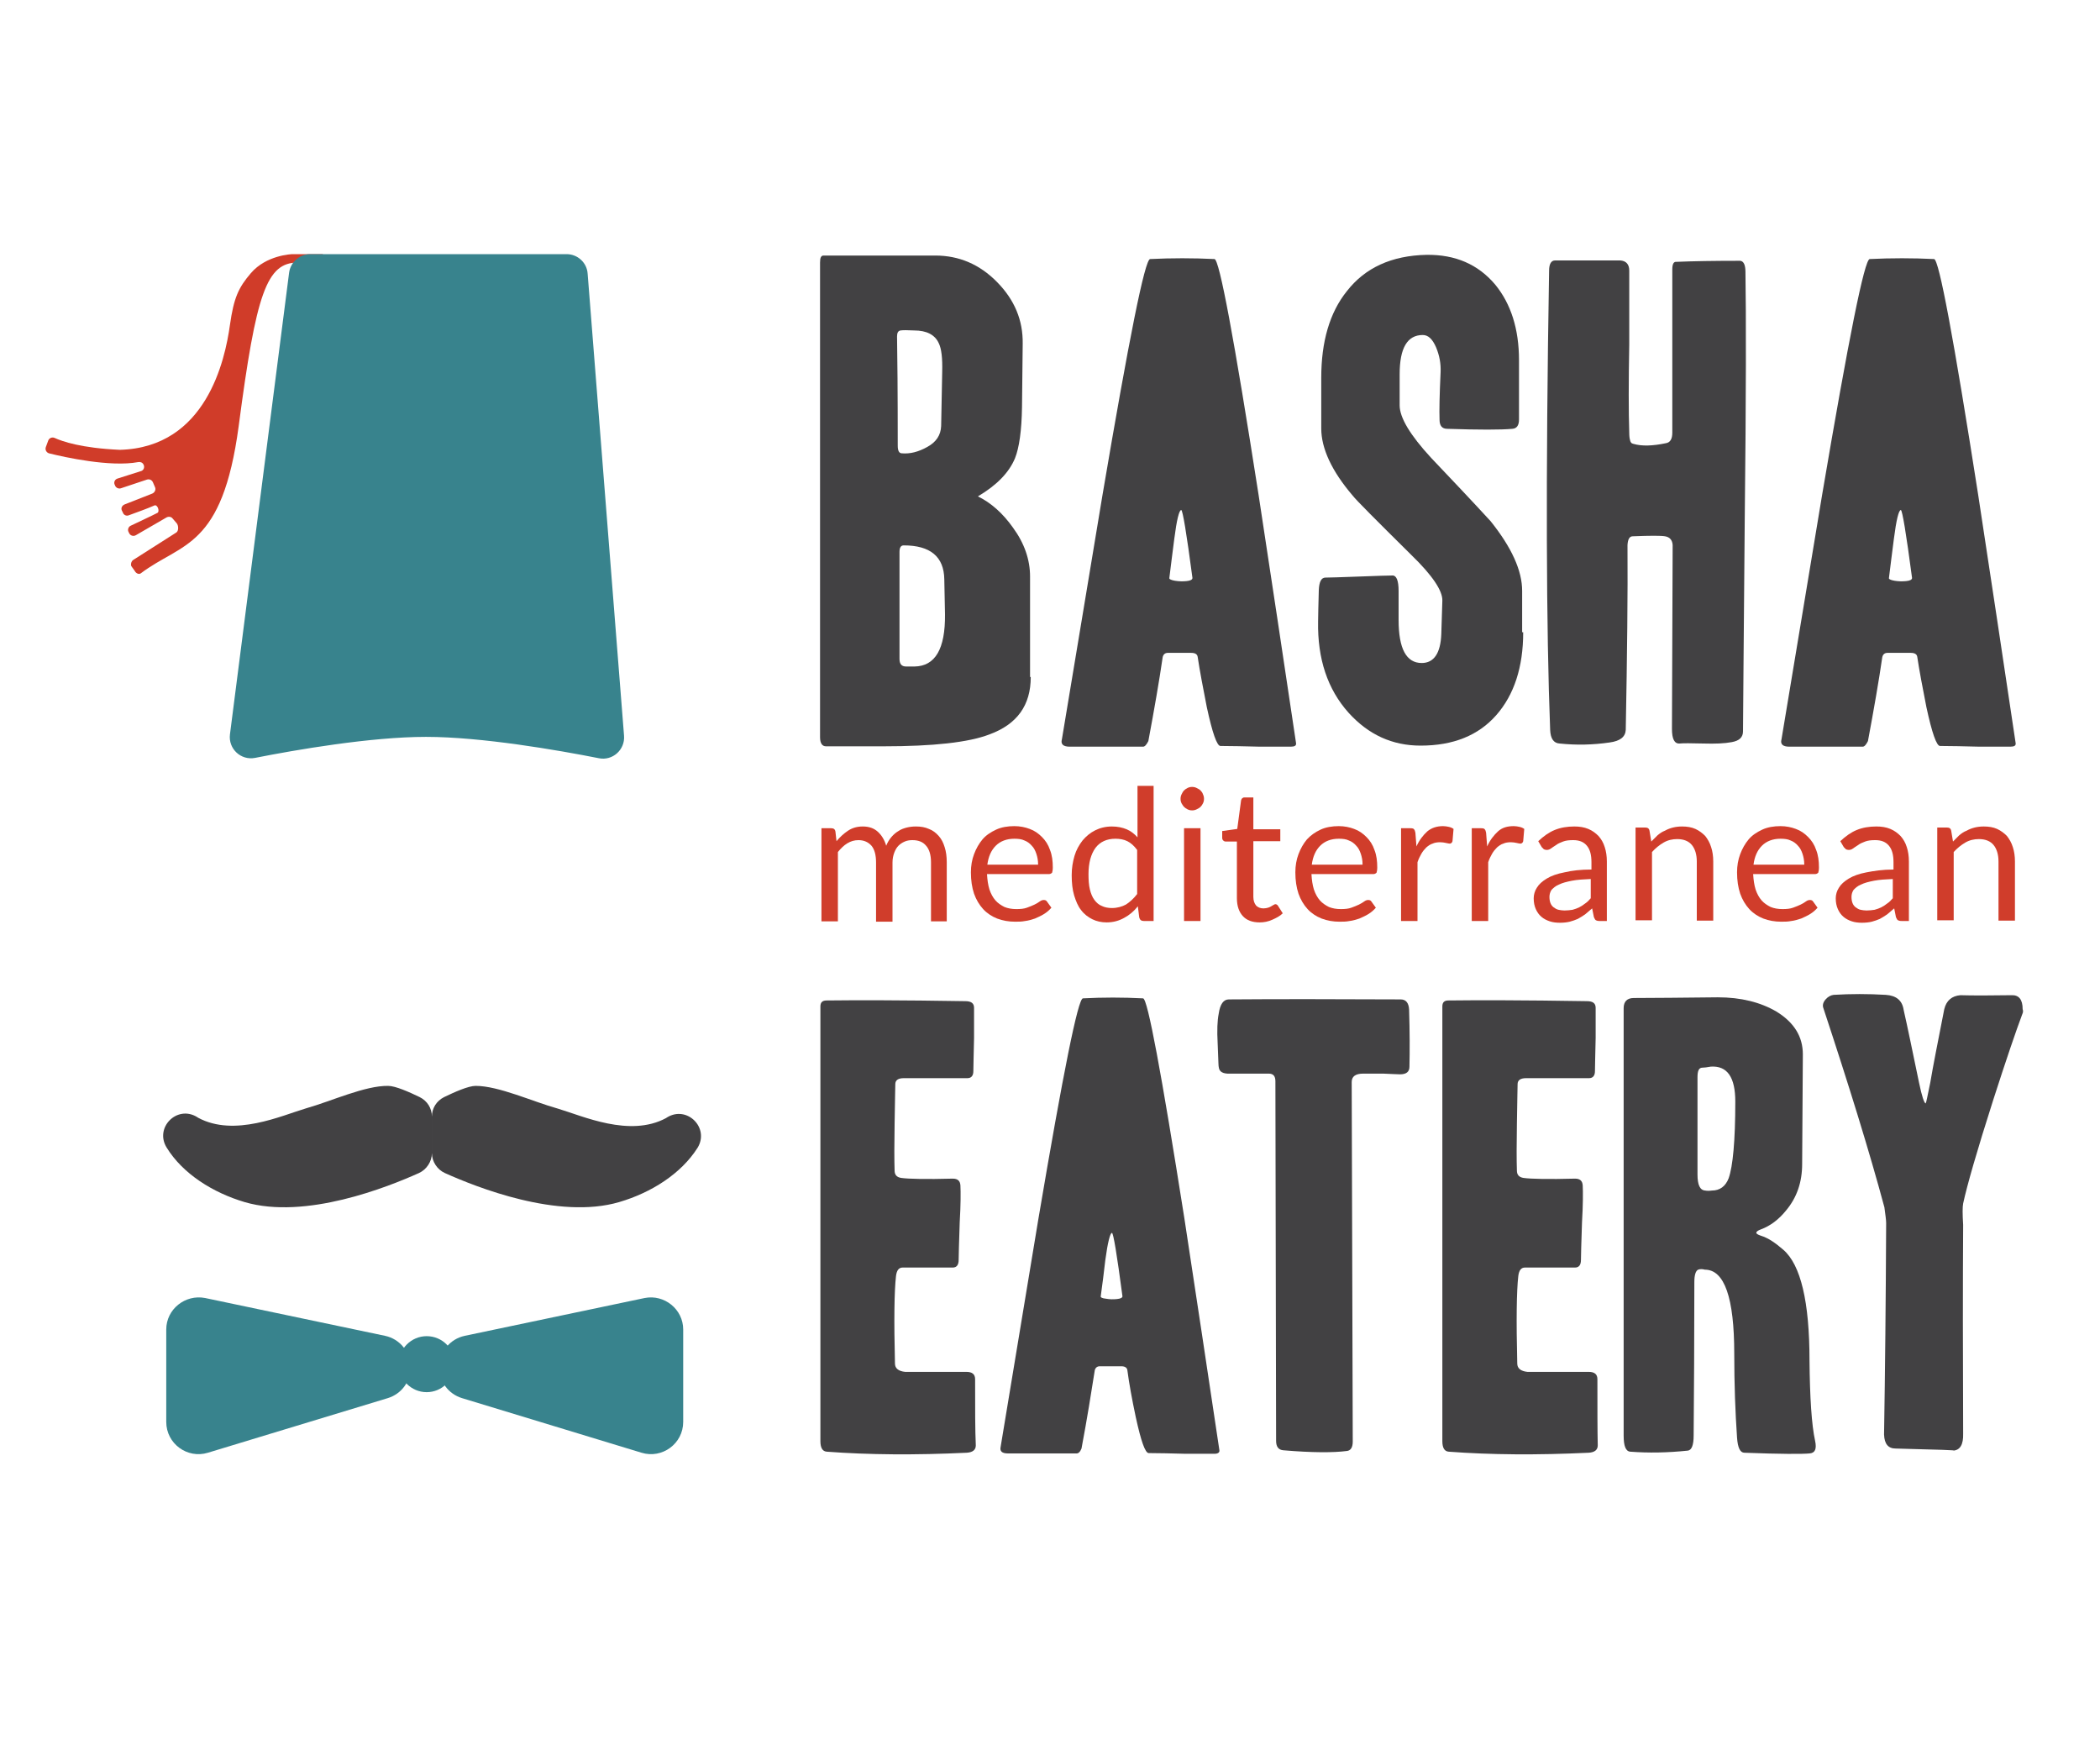
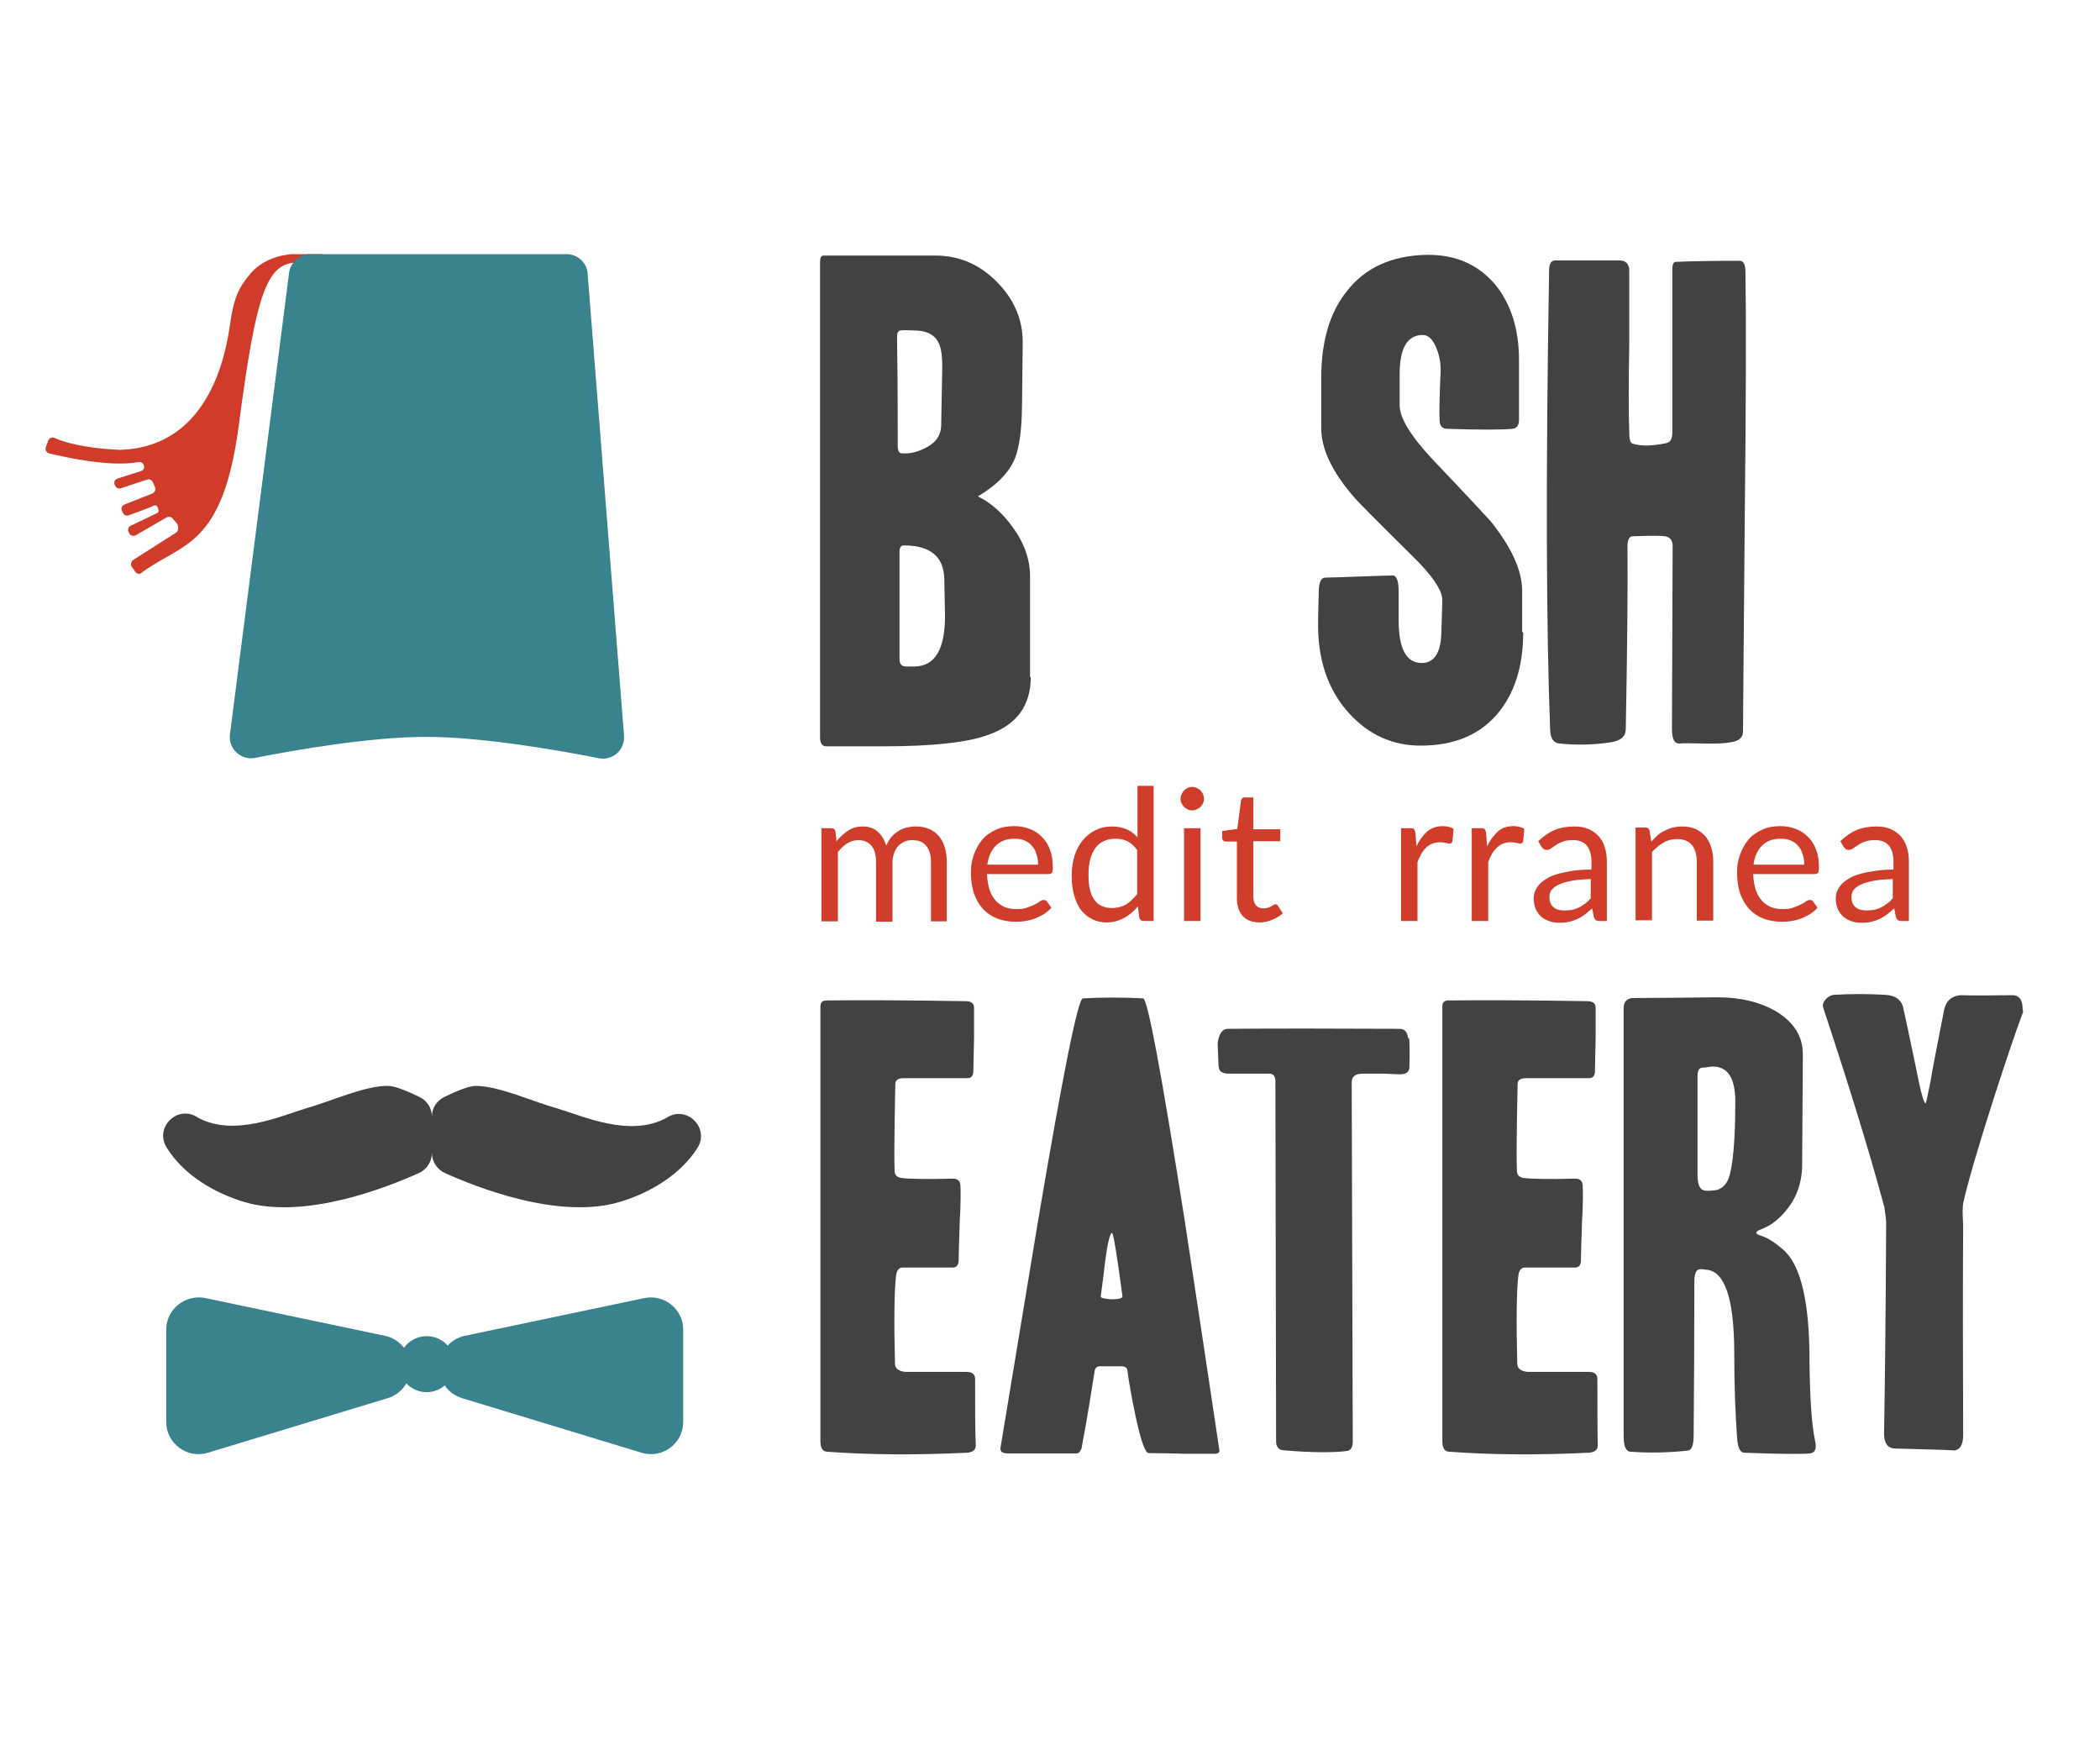
<svg xmlns="http://www.w3.org/2000/svg" id="el_qON3E2_UK" x="0px" y="0px" viewBox="0 0 600 500" style="enable-background:new 0 0 600 500;" xml:space="preserve">
  <style>@-webkit-keyframes el_katd41Fia__aUp5E-I_3_Animation{3.33%{-webkit-transform: translate(123.45px, 327.539px) rotate(5deg) translate(-123.45px, -327.539px);transform: translate(123.45px, 327.539px) rotate(5deg) translate(-123.45px, -327.539px);}6.67%{-webkit-transform: translate(123.45px, 327.539px) rotate(0deg) translate(-123.45px, -327.539px);transform: translate(123.45px, 327.539px) rotate(0deg) translate(-123.45px, -327.539px);}10%{-webkit-transform: translate(123.45px, 327.539px) rotate(-5deg) translate(-123.45px, -327.539px);transform: translate(123.45px, 327.539px) rotate(-5deg) translate(-123.45px, -327.539px);}13.33%{-webkit-transform: translate(123.45px, 327.539px) rotate(0deg) translate(-123.45px, -327.539px);transform: translate(123.45px, 327.539px) rotate(0deg) translate(-123.45px, -327.539px);}16.67%{-webkit-transform: translate(123.45px, 327.539px) rotate(5deg) translate(-123.45px, -327.539px);transform: translate(123.45px, 327.539px) rotate(5deg) translate(-123.45px, -327.539px);}20%{-webkit-transform: translate(123.45px, 327.539px) rotate(0deg) translate(-123.45px, -327.539px);transform: translate(123.45px, 327.539px) rotate(0deg) translate(-123.45px, -327.539px);}0%{-webkit-transform: translate(123.45px, 327.539px) rotate(5deg) translate(-123.45px, -327.539px);transform: translate(123.45px, 327.539px) rotate(5deg) translate(-123.45px, -327.539px);}100%{-webkit-transform: translate(123.45px, 327.539px) rotate(0deg) translate(-123.45px, -327.539px);transform: translate(123.45px, 327.539px) rotate(0deg) translate(-123.45px, -327.539px);}}@keyframes el_katd41Fia__aUp5E-I_3_Animation{3.33%{-webkit-transform: translate(123.45px, 327.539px) rotate(5deg) translate(-123.45px, -327.539px);transform: translate(123.45px, 327.539px) rotate(5deg) translate(-123.45px, -327.539px);}6.67%{-webkit-transform: translate(123.45px, 327.539px) rotate(0deg) translate(-123.45px, -327.539px);transform: translate(123.45px, 327.539px) rotate(0deg) translate(-123.45px, -327.539px);}10%{-webkit-transform: translate(123.45px, 327.539px) rotate(-5deg) translate(-123.45px, -327.539px);transform: translate(123.45px, 327.539px) rotate(-5deg) translate(-123.45px, -327.539px);}13.33%{-webkit-transform: translate(123.45px, 327.539px) rotate(0deg) translate(-123.45px, -327.539px);transform: translate(123.45px, 327.539px) rotate(0deg) translate(-123.45px, -327.539px);}16.67%{-webkit-transform: translate(123.45px, 327.539px) rotate(5deg) translate(-123.45px, -327.539px);transform: translate(123.45px, 327.539px) rotate(5deg) translate(-123.45px, -327.539px);}20%{-webkit-transform: translate(123.45px, 327.539px) rotate(0deg) translate(-123.45px, -327.539px);transform: translate(123.45px, 327.539px) rotate(0deg) translate(-123.45px, -327.539px);}0%{-webkit-transform: translate(123.45px, 327.539px) rotate(5deg) translate(-123.45px, -327.539px);transform: translate(123.45px, 327.539px) rotate(5deg) translate(-123.45px, -327.539px);}100%{-webkit-transform: translate(123.45px, 327.539px) rotate(0deg) translate(-123.45px, -327.539px);transform: translate(123.45px, 327.539px) rotate(0deg) translate(-123.45px, -327.539px);}}#el_qON3E2_UK *{-webkit-animation-duration: 3s;animation-duration: 3s;-webkit-animation-iteration-count: infinite;animation-iteration-count: infinite;-webkit-animation-timing-function: cubic-bezier(0, 0, 1, 1);animation-timing-function: cubic-bezier(0, 0, 1, 1);}#el_abaMnuBHZn{fill: #D03C29;}#el_F6uBCHrdR1{fill: #38838D;}#el_katd41Fia_{fill: #424143;}#el_iKgq1STwVL{fill: #38838D;}#el_twyvNOZ159{fill: #38838D;}#el_HTFQKx1Mcy{fill: #38838D;}#el_VdhRFipPD7{fill: #424143;}#el_IVqSPSI3uW{fill: #424143;}#el_ZDI_oPHeYt{fill: #424143;}#el_JJ5hKUfGAO{fill: #424143;}#el_sMdAAh9vW9{fill: #424143;}#el_11MrDLzVwh{fill: #424143;}#el_lLTg8lHZMd{fill: #424143;}#el_Cp6EO3EVnd{fill: #424143;}#el_UZSYFsIJfT{fill: #424143;}#el_jgMsmwDorWg{fill: #424143;}#el_QgGDQVIAquo{fill: #424143;}#el_XuZtsOGCdqd{fill: #D03D2B;}#el_j41ppYLBlYQ{fill: #D03D2B;}#el_3wml4k1Ttls{fill: #D03D2B;}#el_91WI8zq8kXs{fill: #D03D2B;}#el_95HmV1VGIaV{fill: #D03D2B;}#el_ckUteRDUmp7{fill: #D03D2B;}#el_fqpRtDOLQwX{fill: #D03D2B;}#el_HsG9bmZZi6K{fill: #D03D2B;}#el_0sn32euNYBP{fill: #D03D2B;}#el_5kbGevAw5xd{fill: #D03D2B;}#el_ZughdqixdgG{fill: #D03D2B;}#el_oRVctCCYrg4{fill: #D03D2B;}#el_n9PvFFB6gf1{fill: #D03D2B;}#el_katd41Fia__aUp5E-I_3{-webkit-animation-name: el_katd41Fia__aUp5E-I_3_Animation;animation-name: el_katd41Fia__aUp5E-I_3_Animation;}</style>
  <path d="M38.5,163.1c0.3,0.6,1.1,1.1,1.7,0.7c11.8-8.9,23.3-7,28-42.1c5-38.1,8-46.7,16.9-46.7c8.9,0,7.1-2.4,7.1-2.4&#10;&#09;l-8.6,0c-0.4,0-7.5,0.3-11.9,5.4c-3.6,4.2-4.9,7.1-6,14.8c-1.4,10.1-6.8,35-31.4,35.7c0,0-0.1,0-0.1,0c-11-0.5-16.4-2.4-18.6-3.4&#10;&#09;c-0.7-0.3-1.5,0-1.8,0.7l-0.7,1.9c-0.3,0.8,0.2,1.6,0.9,1.8c4.4,1.1,17.5,4,25.5,2.5c0.6-0.1,1.2,0.1,1.5,0.7c0,0,0,0,0,0&#10;&#09;c0.4,0.7,0.1,1.7-0.8,1.9l-6.6,2.1c-0.7,0.2-1.1,0.9-0.9,1.6l0.1,0.2c0.2,0.8,1,1.2,1.7,1l7.5-2.5c0.7-0.2,1.4,0.1,1.7,0.8l0.6,1.4&#10;&#09;c0.3,0.7-0.1,1.5-0.8,1.8l-7.9,3.1c-0.7,0.3-1.1,1-0.8,1.7l0.3,0.6c0.2,0.7,1,1.1,1.7,0.8c6.6-2.4,5.8-2.2,7.3-2.8&#10;&#09;c0.9-0.4,1.6,1.7,0.9,2.1c-0.7,0.4-7.7,3.7-7.7,3.7c-0.6,0.3-0.9,1.1-0.6,1.7l0.2,0.4c0.3,0.7,1.2,1,1.9,0.6l8.8-5.1&#10;&#09;c0.6-0.3,1.3-0.2,1.7,0.3l1.2,1.4c0.5,0.6,0.6,2.1-0.1,2.6L38,160c-0.5,0.4-0.7,1.1-0.5,1.7L38.5,163.1z" id="el_abaMnuBHZn" />
  <path d="M65.7,209.8c-0.5,4.1,3.1,7.5,7.2,6.7c11.6-2.3,33.1-6,48.8-6c15.9,0,37.8,3.8,49.4,6.1&#10;&#09;c3.9,0.8,7.5-2.4,7.2-6.4l-10.4-132c-0.2-3.2-2.9-5.6-6-5.6H88.6c-3,0-5.6,2.3-6,5.3L65.7,209.8z" id="el_F6uBCHrdR1" />
  <g id="el_katd41Fia__aUp5E-I_3" data-animator-group="true" data-animator-type="1">
    <path d="M176.9,343.4c-17.4,5.1-40.9-4.3-49.8-8.3c-2.2-1-3.7-3.3-3.7-5.7v-10.4c0-2.4,1.3-4.5,3.5-5.6&#10;&#09;c2.9-1.4,6.9-3.2,9-3.2c6.6,0,16.3,4.5,23.5,6.5c7.1,2.1,20.5,8.3,30.9,2.7c0.1-0.1,0.2-0.1,0.3-0.2c5.7-3.5,12.2,3,8.7,8.7&#10;&#09;C194.6,335.3,186.1,340.7,176.9,343.4 M87.5,316.6c-7.1,2.1-20.5,8.3-30.9,2.7c-0.1-0.1-0.2-0.1-0.3-0.2c-5.7-3.5-12.2,3-8.7,8.7&#10;&#09;c4.6,7.5,13.2,12.9,22.3,15.6c17.4,5.1,40.9-4.3,49.8-8.3c2.2-1,3.7-3.3,3.7-5.7v-10.4c0-2.4-1.3-4.5-3.5-5.6&#10;&#09;c-2.9-1.4-6.9-3.2-9-3.2C104.3,310.1,94.6,314.6,87.5,316.6" id="el_katd41Fia_" />
  </g>
  <path d="M47.5,379.8v26.4c0,6.2,6,10.6,11.9,8.8l51.4-15.6c3.9-1.2,6.5-4.7,6.5-8.8c0-4.3-3-8.1-7.3-9l-51.4-10.8&#10;&#09;C52.9,369.7,47.5,374,47.5,379.8" id="el_iKgq1STwVL" />
  <path d="M195.2,379.8v26.4c0,6.2-6,10.6-11.9,8.8L132,399.4c-3.9-1.2-6.5-4.7-6.5-8.8c0-4.3,3-8.1,7.3-9l51.4-10.8&#10;&#09;C189.8,369.7,195.2,374,195.2,379.8" id="el_twyvNOZ159" />
  <path d="M129.9,389.7c0,4.4-3.6,8-8,8c-4.4,0-8-3.6-8-8c0-4.4,3.6-8,8-8C126.4,381.7,129.9,385.3,129.9,389.7" id="el_HTFQKx1Mcy" />
  <path d="M294.5,193.4c0,8.1-3.9,13.5-11.8,16.4c-6,2.3-16.1,3.4-30.3,3.4h-16.4c-1.1,0-1.7-0.9-1.7-2.6V75&#10;&#09;c0-1.4,0.3-2,1-2h31.9c6.8,0,12.7,2.5,17.7,7.6c5,5.1,7.4,10.9,7.3,17.6l-0.2,18.1c-0.1,6.7-0.8,11.6-2,14.6&#10;&#09;c-1.7,4.1-5.2,7.7-10.6,10.9c3.7,1.8,7.1,4.8,10,8.9c3.3,4.5,4.9,9.2,4.9,14V193.4z M269.2,106.2c0.1-3.9-0.2-6.6-1-8.2&#10;&#09;c-1.1-2.4-3.5-3.6-7-3.6c-1.9-0.1-3.2-0.1-3.9,0c-0.7,0.1-1,0.7-1,1.7c0.1,5.7,0.2,16.1,0.2,31.2c0,1.5,0.4,2.2,1.2,2.2&#10;&#09;c2.3,0.2,4.7-0.4,7.2-1.8c2.6-1.4,3.9-3.4,4-6L269.2,106.2z M270,175.5l-0.2-10c-0.1-6.5-4-9.7-11.6-9.7c-0.8,0-1.2,0.6-1.2,1.9&#10;&#09;v30.5c0,1.5,0.6,2.2,1.9,2.2h2.4C267.2,190.3,270.1,185.4,270,175.5" id="el_VdhRFipPD7" />
-   <path d="M370.3,212.3c0.1,0.7-0.4,1-1.5,1h-8.9c-4.3-0.1-8.1-0.2-11.2-0.2c-1,0-2.3-3.7-3.9-11.1&#10;&#09;c-1.1-5.6-2-10.3-2.6-14.3c-0.1-0.8-0.7-1.2-1.9-1.2h-6.6c-0.8,0-1.3,0.4-1.5,1.2c-1,6.9-2.4,14.9-4.1,24c-0.5,1-1,1.6-1.5,1.6h-21&#10;&#09;c-1.8,0-2.6-0.7-2.2-2.1c3.9-23.2,7.7-46.5,11.6-69.8c7.6-44.8,12.1-67.3,13.6-67.4c6.1-0.3,12.3-0.3,18.4,0&#10;&#09;c1.4,0.1,5.6,22.6,12.6,67.4C363.2,165.1,366.8,188.7,370.3,212.3 M340.7,165.1c-1.7-12.9-2.8-19.4-3.2-19.4c-0.6,0-1.3,2.8-2,8.3&#10;&#09;c-0.5,3.6-0.9,7.3-1.4,11.1c-0.1,0.3,0.4,0.6,1.6,0.8c1.2,0.2,2.3,0.2,3.3,0.1C340.1,165.9,340.7,165.6,340.7,165.1" id="el_IVqSPSI3uW" />
  <path d="M435.2,180.6c0,10-2.6,17.9-7.7,23.7c-5.1,5.8-12.3,8.7-21.6,8.7c-8.1,0-14.9-3.1-20.6-9.4&#10;&#09;c-6-6.7-8.9-15.4-8.7-26.1c0-1.8,0.1-4.8,0.2-8.9c0.1-2.4,0.7-3.6,1.9-3.6c1.1,0,4.3-0.1,9.6-0.3c5.3-0.2,8.5-0.3,9.6-0.3&#10;&#09;c1.1,0,1.7,1.5,1.7,4.4v8.3c0,8.2,2.2,12.3,6.6,12.3c3.5,0,5.4-2.8,5.6-8.3l0.3-9.5c0.1-2.8-2.8-7.2-8.9-13.1&#10;&#09;c-10.1-10-15.7-15.6-16.7-16.9c-6-7-9-13.5-9-19.2v-14.5c0-10.3,2.4-18.6,7.3-24.7c5.2-6.7,12.8-10.2,22.8-10.4&#10;&#09;c8.2-0.1,14.7,2.7,19.6,8.5c4.5,5.5,6.8,12.7,6.8,21.6v16.9c0,1.7-0.6,2.6-1.9,2.7c-3.3,0.3-9.5,0.3-18.6,0c-1.5,0-2.2-0.9-2.2-2.6&#10;&#09;c-0.1-2.6,0-7.2,0.3-13.6c0.1-2.4-0.3-4.7-1.3-7.1c-1-2.3-2.2-3.5-3.8-3.5c-4.4,0-6.6,3.7-6.6,11.2v8.9c0,3.5,3,8.5,9,15&#10;&#09;c5.7,6,11.4,12,17,18.1c6,7.5,9,14.1,9,19.9V180.6z" id="el_ZDI_oPHeYt" />
  <path d="M498.7,77.7c0.2,11.9,0.2,35.4-0.2,70.4c-0.3,37.3-0.5,57.6-0.5,60.8c0,1.7-1,2.7-3.2,3.1&#10;&#09;c-2.1,0.4-4.8,0.5-8.1,0.4c-3.6-0.1-5.9-0.1-6.8,0c-1.5,0.1-2.2-1.3-2.2-4.2l0.2-52.5c-0.1-1.5-0.9-2.3-2.2-2.5&#10;&#09;c-1.1-0.2-4.2-0.2-9.2,0c-0.9,0-1.4,0.8-1.5,2.5c0.1,13.9-0.1,31.5-0.5,52.8c-0.1,2-1.6,3.2-4.6,3.6c-4.8,0.7-9.5,0.8-14.3,0.3&#10;&#09;c-1.7-0.1-2.6-1.4-2.7-3.9c-1.1-28.5-1.3-72.2-0.3-131.2c0-1.9,0.6-2.9,1.7-2.9h18.6c1.7,0.1,2.6,1.1,2.6,2.9v21.1&#10;&#09;c-0.2,10.8-0.2,19.2,0,25.2c0,1,0.1,1.7,0.2,2c0.1,0.7,0.4,1.1,1,1.2c2.4,0.7,5.5,0.6,9.3-0.2c1.2-0.2,1.8-1.2,1.8-3V77&#10;&#09;c0-1.6,0.4-2.3,1.2-2.2c4.7-0.2,10.7-0.3,18.2-0.3C498.2,74.6,498.7,75.7,498.7,77.7" id="el_JJ5hKUfGAO" />
-   <path d="M575.9,212.3c0.1,0.7-0.4,1-1.5,1h-8.9c-4.3-0.1-8.1-0.2-11.2-0.2c-1,0-2.3-3.7-3.9-11.1&#10;&#09;c-1.1-5.6-2-10.3-2.6-14.3c-0.1-0.8-0.7-1.2-1.9-1.2h-6.6c-0.8,0-1.3,0.4-1.5,1.2c-1,6.9-2.4,14.9-4.1,24c-0.5,1-1,1.6-1.5,1.6h-21&#10;&#09;c-1.8,0-2.6-0.7-2.2-2.1c3.9-23.2,7.7-46.5,11.6-69.8c7.6-44.8,12.1-67.3,13.6-67.4c6.1-0.3,12.3-0.3,18.4,0&#10;&#09;c1.4,0.1,5.6,22.6,12.6,67.4C568.8,165.1,572.4,188.7,575.9,212.3 M546.3,165.1c-1.7-12.9-2.8-19.4-3.2-19.4c-0.6,0-1.3,2.8-2,8.3&#10;&#09;c-0.5,3.6-0.9,7.3-1.4,11.1c-0.1,0.3,0.4,0.6,1.6,0.8c1.2,0.2,2.3,0.2,3.3,0.1C545.7,165.9,546.3,165.6,546.3,165.1" id="el_sMdAAh9vW9" />
  <path d="M278.8,412.9c0,1.3-0.9,2-2.6,2.1c-14.7,0.7-28,0.6-40-0.3c-1.2-0.1-1.8-1.1-1.8-3V287.5c0-1.2,0.6-1.7,1.8-1.7&#10;&#09;c8.2-0.1,21.4-0.1,39.6,0.2c1.7,0,2.5,0.6,2.5,1.9v8.6c-0.1,5-0.2,8.1-0.2,9.5c0,1.3-0.6,2-1.7,2h-18.2c-1.6,0-2.4,0.6-2.4,1.7&#10;&#09;c0,0.5-0.1,4.3-0.2,11.3c-0.1,5.9-0.1,10.4,0,13.4c0,1.2,0.6,1.9,1.9,2.1c2.2,0.3,7.1,0.4,14.7,0.2c1.4,0,2.1,0.6,2.2,1.9&#10;&#09;c0.1,1.9,0.1,5.5-0.2,10.6c-0.2,6-0.3,9.6-0.3,10.7c0,1.5-0.6,2.2-1.7,2.2h-14.3c-1.1,0-1.7,0.8-1.9,2.4c-0.5,4.4-0.6,12.7-0.3,25&#10;&#09;c0,1.4,1,2.2,2.9,2.4h17.5c1.7,0,2.5,0.7,2.5,2.1C278.6,402.3,278.6,408.7,278.8,412.9" id="el_11MrDLzVwh" />
  <path d="M348.4,414.3c0.1,0.6-0.4,1-1.4,1h-8.3c-4-0.1-7.5-0.2-10.5-0.2c-1,0-2.2-3.4-3.7-10.3&#10;&#09;c-1.1-5.2-1.9-9.6-2.4-13.4c-0.1-0.7-0.7-1.1-1.7-1.1h-6.2c-0.7,0-1.2,0.4-1.4,1.1c-1,6.4-2.2,13.9-3.8,22.4c-0.4,1-0.9,1.4-1.4,1.4&#10;&#09;H288c-1.7,0-2.4-0.6-2.1-1.9c3.6-21.7,7.2-43.4,10.8-65.2c7.1-41.9,11.3-62.8,12.7-62.9c5.7-0.3,11.4-0.3,17.2,0&#10;&#09;c1.3,0.1,5.2,21.1,11.8,62.9C341.8,370.3,345.1,392.3,348.4,414.3 M320.7,370.3c-1.6-12.1-2.6-18.1-3-18.1c-0.5,0-1.2,2.6-1.9,7.8&#10;&#09;c-0.4,3.4-0.8,6.8-1.3,10.3c-0.1,0.3,0.4,0.6,1.5,0.7c1.1,0.2,2.1,0.2,3.1,0.1C320.2,371,320.7,370.7,320.7,370.3" id="el_lLTg8lHZMd" />
-   <path d="M402.7,304.7c0,1.5-0.9,2.2-2.7,2.2c-0.7,0-2.3-0.1-4.8-0.2h-5.7c-2.2,0-3.3,0.8-3.3,2.4l0.3,102.7&#10;&#09;c0,1.7-0.6,2.6-1.7,2.7c-3.8,0.5-9.9,0.5-18.1-0.2c-1.4-0.1-2.1-1-2.1-2.7l-0.2-102.7c0-1.5-0.6-2.2-1.9-2.2h-11.8&#10;&#09;c-1.7-0.1-2.5-0.8-2.5-2.2c0,1.2-0.1-1-0.3-6.5c-0.2-3.6-0.1-6.4,0.3-8.4c0.4-2.8,1.4-4.1,2.9-4.1c13.1-0.1,29.5-0.1,49.1,0&#10;&#09;c1.5,0,2.3,1,2.4,2.9C402.8,294.9,402.8,300.3,402.7,304.7" id="el_Cp6EO3EVnd" />
+   <path d="M402.7,304.7c0,1.5-0.9,2.2-2.7,2.2c-0.7,0-2.3-0.1-4.8-0.2h-5.7c-2.2,0-3.3,0.8-3.3,2.4l0.3,102.7&#10;&#09;c0,1.7-0.6,2.6-1.7,2.7c-3.8,0.5-9.9,0.5-18.1-0.2c-1.4-0.1-2.1-1-2.1-2.7l-0.2-102.7c0-1.5-0.6-2.2-1.9-2.2h-11.8&#10;&#09;c-1.7-0.1-2.5-0.8-2.5-2.2c0,1.2-0.1-1-0.3-6.5c0.4-2.8,1.4-4.1,2.9-4.1c13.1-0.1,29.5-0.1,49.1,0&#10;&#09;c1.5,0,2.3,1,2.4,2.9C402.8,294.9,402.8,300.3,402.7,304.7" id="el_Cp6EO3EVnd" />
  <path d="M456.5,412.9c0,1.3-0.9,2-2.6,2.1c-14.7,0.7-28,0.6-40-0.3c-1.2-0.1-1.8-1.1-1.8-3V287.5c0-1.2,0.6-1.7,1.7-1.7&#10;&#09;c8.2-0.1,21.4-0.1,39.6,0.2c1.7,0,2.5,0.6,2.5,1.9v8.6c-0.1,5-0.2,8.1-0.2,9.5c0,1.3-0.6,2-1.7,2H436c-1.6,0-2.4,0.6-2.4,1.7&#10;&#09;c0,0.5-0.1,4.3-0.2,11.3c-0.1,5.9-0.1,10.4,0,13.4c0,1.2,0.6,1.9,1.9,2.1c2.2,0.3,7.1,0.4,14.7,0.2c1.4,0,2.1,0.6,2.2,1.9&#10;&#09;c0.1,1.9,0.1,5.5-0.2,10.6c-0.2,6-0.3,9.6-0.3,10.7c0,1.5-0.6,2.2-1.7,2.2h-14.3c-1.1,0-1.7,0.8-1.9,2.4c-0.5,4.4-0.6,12.7-0.3,25&#10;&#09;c0,1.4,1,2.2,2.9,2.4h17.5c1.7,0,2.5,0.7,2.5,2.1C456.4,402.3,456.4,408.7,456.5,412.9" id="el_UZSYFsIJfT" />
  <path d="M518.6,411.6c0.5,2.3,0,3.5-1.6,3.6c-2,0.2-8.2,0.2-18.6-0.2c-1.2,0-1.9-1.4-2.1-4.3c-0.5-7.2-0.8-15.2-0.8-24&#10;&#09;c0-16-2.8-24-8.4-24c-0.7-0.2-1.4-0.2-1.9,0c-0.7,0.3-1.1,1.5-1.1,3.5c0,16.6-0.1,31.3-0.2,43.9c0,2.8-0.6,4.2-1.7,4.3&#10;&#09;c-5.7,0.6-11.2,0.7-16.4,0.3c-1.3-0.1-1.9-1.6-1.9-4.6V288c0-1.9,1-2.9,2.9-2.9c5.9,0,13.9-0.1,24-0.2c6.6,0,12.2,1.4,16.8,4.1&#10;&#09;c5,3.1,7.5,7.1,7.5,12.2l-0.2,31.3c0,5.2-1.5,9.6-4.6,13.3c-2.1,2.6-4.5,4.4-7.2,5.4c-0.8,0.3-1.3,0.6-1.3,1c0,0.2,0.4,0.5,1.3,0.8&#10;&#09;c2,0.6,4.1,2,6.4,4c5,4.3,7.5,14.9,7.5,31.6C517.1,399.3,517.6,407,518.6,411.6 M495.8,314.7c0-7-2.3-10.3-7-10&#10;&#09;c-1.1,0.2-1.9,0.3-2.4,0.3c-1,0-1.4,0.9-1.4,2.7v27.8c0,3,0.7,4.5,2.2,4.6c0.5,0.1,1.2,0.1,1.9,0c2.3,0,3.9-1.2,4.8-3.5&#10;&#09;C495.1,333.2,495.8,325.9,495.8,314.7" id="el_jgMsmwDorWg" />
  <path d="M577.8,289.7c-1.8,4.8-4.6,13-8.3,24.5c-4.7,14.7-7.5,24.5-8.6,29.6c-0.2,1-0.2,3,0,6.1&#10;&#09;c-0.1,16.6-0.1,36.4,0,59.6c0.1,3.2-0.9,4.8-2.9,4.9c1.5-0.1-4-0.3-16.4-0.6c-2.1,0-3.2-1.3-3.3-4c0.3-18,0.5-38.2,0.6-60.4&#10;&#09;c0-0.8-0.2-2.3-0.5-4.5c-4.3-16-10.2-35-17.5-57.1c-0.2-0.7,0-1.5,0.7-2.3c0.7-0.8,1.5-1.2,2.3-1.3c4.9-0.3,9.9-0.3,14.9,0&#10;&#09;c3,0.2,4.7,1.6,5.1,4.3c1.1,4.8,2.5,11.7,4.4,20.8c0.8,3.9,1.5,5.9,1.9,5.9c0.1,0,0.5-2,1.3-5.9c0.8-4.8,2.2-11.8,4-21&#10;&#09;c0.6-2.5,2.2-3.8,4.6-4c3.5,0.1,8.4,0.1,14.6,0c2.1-0.1,3.2,1.2,3.2,4C578.1,288.8,578,289.3,577.8,289.7" id="el_QgGDQVIAquo" />
  <g id="el_7SdwEd2gtcJ">
    <path d="M234.7,263.1v-26.5h2.8c0.7,0,1.1,0.3,1.2,1l0.3,2.7c1-1.2,2.1-2.2,3.3-3c1.2-0.8,2.6-1.2,4.2-1.2&#10;&#09;&#09;c1.8,0,3.2,0.5,4.3,1.5c1.1,1,1.9,2.3,2.4,4c0.4-1,0.9-1.8,1.5-2.5c0.6-0.7,1.3-1.3,2-1.7c0.7-0.5,1.6-0.8,2.4-1&#10;&#09;&#09;c0.8-0.2,1.7-0.3,2.6-0.3c1.4,0,2.6,0.2,3.7,0.7c1.1,0.4,2,1.1,2.8,2c0.8,0.9,1.3,1.9,1.7,3.2c0.4,1.2,0.6,2.7,0.6,4.3v16.9H266&#10;&#09;&#09;v-16.9c0-2.1-0.5-3.7-1.4-4.7c-0.9-1.1-2.2-1.6-3.9-1.6c-0.8,0-1.5,0.1-2.2,0.4c-0.7,0.3-1.3,0.7-1.8,1.2c-0.5,0.5-0.9,1.2-1.2,2&#10;&#09;&#09;c-0.3,0.8-0.5,1.7-0.5,2.8v16.9h-4.7v-16.9c0-2.1-0.4-3.7-1.3-4.8c-0.9-1-2.1-1.6-3.7-1.6c-1.2,0-2.2,0.3-3.2,0.9&#10;&#09;&#09;c-1,0.6-1.9,1.5-2.7,2.5v19.8H234.7z" id="el_XuZtsOGCdqd" />
    <path d="M300.4,259.3c-0.6,0.7-1.3,1.3-2.1,1.8c-0.8,0.5-1.7,0.9-2.6,1.3c-0.9,0.3-1.9,0.6-2.8,0.7&#10;&#09;&#09;c-1,0.2-1.9,0.2-2.9,0.2c-1.8,0-3.5-0.3-5.1-0.9c-1.5-0.6-2.9-1.5-4-2.7c-1.1-1.2-2-2.7-2.6-4.4c-0.6-1.8-0.9-3.8-0.9-6.1&#10;&#09;&#09;c0-1.9,0.3-3.6,0.9-5.2c0.6-1.6,1.4-3,2.4-4.2s2.4-2.1,3.9-2.8c1.5-0.7,3.3-1,5.2-1c1.6,0,3.1,0.3,4.4,0.8c1.4,0.5,2.5,1.3,3.5,2.3&#10;&#09;&#09;c1,1,1.8,2.2,2.3,3.7c0.6,1.5,0.8,3.2,0.8,5c0,0.7-0.1,1.2-0.2,1.5c-0.2,0.2-0.5,0.4-0.9,0.4H282c0.1,1.7,0.3,3.1,0.7,4.4&#10;&#09;&#09;c0.4,1.2,1,2.3,1.7,3.1c0.7,0.8,1.6,1.4,2.6,1.9c1,0.4,2.1,0.6,3.4,0.6c1.2,0,2.2-0.1,3-0.4c0.8-0.3,1.6-0.6,2.2-0.9&#10;&#09;&#09;c0.6-0.3,1.1-0.6,1.5-0.9c0.4-0.3,0.8-0.4,1.1-0.4c0.4,0,0.7,0.1,0.9,0.4L300.4,259.3z M296.6,246.9c0-1.1-0.2-2.1-0.5-3&#10;&#09;&#09;c-0.3-0.9-0.7-1.7-1.3-2.3c-0.6-0.7-1.3-1.2-2.1-1.5c-0.8-0.4-1.8-0.5-2.9-0.5c-2.2,0-4,0.7-5.3,2c-1.3,1.3-2.1,3.1-2.4,5.4H296.6z&#10;&#09;&#09;" id="el_j41ppYLBlYQ" />
    <path d="M329.6,224.5v38.6h-2.8c-0.7,0-1.1-0.3-1.3-1l-0.4-3.2c-1.1,1.4-2.4,2.5-3.9,3.3c-1.4,0.8-3.1,1.3-5,1.3&#10;&#09;&#09;c-1.5,0-2.9-0.3-4.1-0.9c-1.2-0.6-2.3-1.4-3.2-2.6c-0.9-1.1-1.5-2.6-2-4.2c-0.5-1.7-0.7-3.6-0.7-5.8c0-2,0.3-3.8,0.8-5.5&#10;&#09;&#09;c0.5-1.7,1.3-3.1,2.3-4.4c1-1.2,2.2-2.2,3.6-2.9c1.4-0.7,3-1.1,4.8-1.1c1.6,0,3,0.3,4.2,0.8c1.2,0.5,2.2,1.3,3.1,2.3v-14.7H329.6z&#10;&#09;&#09; M324.9,242.8c-0.9-1.2-1.8-2-2.8-2.5c-1-0.5-2.2-0.7-3.4-0.7c-2.5,0-4.4,0.9-5.7,2.6c-1.3,1.8-2,4.3-2,7.5c0,1.7,0.1,3.2,0.4,4.4&#10;&#09;&#09;c0.3,1.2,0.7,2.2,1.3,3c0.6,0.8,1.3,1.4,2.1,1.7c0.8,0.4,1.8,0.6,2.9,0.6c1.5,0,2.9-0.4,4-1c1.1-0.7,2.2-1.7,3.2-3V242.8z" id="el_3wml4k1Ttls" />
    <path d="M344,228.2c0,0.5-0.1,0.9-0.3,1.3c-0.2,0.4-0.4,0.7-0.7,1c-0.3,0.3-0.7,0.5-1.1,0.7c-0.4,0.2-0.8,0.3-1.3,0.3&#10;&#09;&#09;c-0.5,0-0.9-0.1-1.3-0.3c-0.4-0.2-0.7-0.4-1-0.7c-0.3-0.3-0.5-0.7-0.7-1c-0.2-0.4-0.3-0.8-0.3-1.3c0-0.5,0.1-0.9,0.3-1.3&#10;&#09;&#09;c0.2-0.4,0.4-0.8,0.7-1.1c0.3-0.3,0.6-0.5,1-0.7c0.4-0.2,0.8-0.3,1.3-0.3c0.5,0,0.9,0.1,1.3,0.3c0.4,0.2,0.8,0.4,1.1,0.7&#10;&#09;&#09;c0.3,0.3,0.6,0.7,0.7,1.1C343.9,227.3,344,227.7,344,228.2 M343,263.1h-4.7v-26.5h4.7V263.1z" id="el_91WI8zq8kXs" />
    <path d="M359.9,263.5c-2.1,0-3.7-0.6-4.8-1.8c-1.1-1.2-1.7-2.9-1.7-5.1v-16.2h-3.2c-0.3,0-0.5-0.1-0.7-0.3&#10;&#09;&#09;c-0.2-0.2-0.3-0.4-0.3-0.8v-1.9l4.3-0.6l1.1-8.2c0.1-0.3,0.2-0.5,0.4-0.6c0.2-0.2,0.4-0.2,0.7-0.2h2.4v9.1h7.7v3.4h-7.7v15.9&#10;&#09;&#09;c0,1.1,0.3,1.9,0.8,2.5c0.5,0.5,1.2,0.8,2.1,0.8c0.5,0,0.9-0.1,1.3-0.2c0.4-0.1,0.7-0.3,0.9-0.4c0.3-0.2,0.5-0.3,0.7-0.4&#10;&#09;&#09;c0.2-0.1,0.3-0.2,0.5-0.2c0.2,0,0.5,0.1,0.7,0.4l1.4,2.2c-0.8,0.8-1.8,1.3-2.9,1.8C362.3,263.3,361.1,263.5,359.9,263.5" id="el_95HmV1VGIaV" />
-     <path d="M393.1,259.3c-0.6,0.7-1.3,1.3-2.1,1.8c-0.8,0.5-1.7,0.9-2.6,1.3c-0.9,0.3-1.9,0.6-2.8,0.7&#10;&#09;&#09;c-1,0.2-1.9,0.2-2.9,0.2c-1.8,0-3.5-0.3-5.1-0.9c-1.5-0.6-2.9-1.5-4-2.7c-1.1-1.2-2-2.7-2.6-4.4c-0.6-1.8-0.9-3.8-0.9-6.1&#10;&#09;&#09;c0-1.9,0.3-3.6,0.9-5.2c0.6-1.6,1.4-3,2.4-4.2c1.1-1.2,2.4-2.1,3.9-2.8c1.5-0.7,3.3-1,5.2-1c1.6,0,3.1,0.3,4.4,0.8&#10;&#09;&#09;c1.4,0.5,2.5,1.3,3.5,2.3c1,1,1.8,2.2,2.3,3.7c0.6,1.5,0.8,3.2,0.8,5c0,0.7-0.1,1.2-0.2,1.5c-0.2,0.2-0.5,0.4-0.9,0.4h-17.7&#10;&#09;&#09;c0.1,1.7,0.3,3.1,0.7,4.4c0.4,1.2,1,2.3,1.7,3.1c0.7,0.8,1.6,1.4,2.6,1.9c1,0.4,2.1,0.6,3.4,0.6c1.2,0,2.2-0.1,3-0.4&#10;&#09;&#09;c0.8-0.3,1.6-0.6,2.2-0.9c0.6-0.3,1.1-0.6,1.5-0.9c0.4-0.3,0.8-0.4,1.1-0.4c0.4,0,0.7,0.1,0.9,0.4L393.1,259.3z M389.3,246.9&#10;&#09;&#09;c0-1.1-0.2-2.1-0.5-3c-0.3-0.9-0.7-1.7-1.3-2.3c-0.6-0.7-1.3-1.2-2.1-1.5c-0.8-0.4-1.8-0.5-2.9-0.5c-2.2,0-4,0.7-5.3,2&#10;&#09;&#09;c-1.3,1.3-2.1,3.1-2.4,5.4H389.3z" id="el_ckUteRDUmp7" />
    <path d="M404.7,241.8c0.8-1.8,1.9-3.2,3.1-4.3c1.2-1,2.7-1.5,4.5-1.5c0.6,0,1.1,0.1,1.6,0.2c0.5,0.1,1,0.3,1.4,0.6&#10;&#09;&#09;l-0.3,3.5c-0.1,0.4-0.4,0.7-0.8,0.7c-0.2,0-0.6-0.1-1.1-0.2c-0.5-0.1-1-0.2-1.6-0.2c-0.8,0-1.6,0.1-2.2,0.4&#10;&#09;&#09;c-0.7,0.2-1.2,0.6-1.8,1.1c-0.5,0.5-1,1.1-1.4,1.8c-0.4,0.7-0.8,1.5-1.1,2.4v16.8h-4.7v-26.5h2.7c0.5,0,0.9,0.1,1,0.3&#10;&#09;&#09;c0.2,0.2,0.3,0.5,0.4,1L404.7,241.8z" id="el_fqpRtDOLQwX" />
    <path d="M424.9,241.8c0.8-1.8,1.9-3.2,3.1-4.3s2.7-1.5,4.5-1.5c0.6,0,1.1,0.1,1.6,0.2c0.5,0.1,1,0.3,1.4,0.6l-0.3,3.5&#10;&#09;&#09;c-0.1,0.4-0.4,0.7-0.8,0.7c-0.2,0-0.6-0.1-1.1-0.2c-0.5-0.1-1-0.2-1.6-0.2c-0.8,0-1.6,0.1-2.2,0.4c-0.7,0.2-1.2,0.6-1.8,1.1&#10;&#09;&#09;c-0.5,0.5-1,1.1-1.4,1.8c-0.4,0.7-0.8,1.5-1.1,2.4v16.8h-4.7v-26.5h2.7c0.5,0,0.9,0.1,1,0.3c0.2,0.2,0.3,0.5,0.4,1L424.9,241.8z" id="el_HsG9bmZZi6K" />
    <path d="M439.5,240.3c1.5-1.4,3-2.5,4.7-3.2c1.7-0.7,3.6-1,5.6-1c1.5,0,2.8,0.2,4,0.7c1.2,0.5,2.1,1.2,2.9,2&#10;&#09;&#09;c0.8,0.9,1.4,1.9,1.8,3.2c0.4,1.2,0.6,2.6,0.6,4.1v17h-2.1c-0.5,0-0.8-0.1-1-0.2c-0.2-0.1-0.4-0.4-0.6-0.9l-0.5-2.5&#10;&#09;&#09;c-0.7,0.6-1.4,1.2-2,1.7c-0.7,0.5-1.4,0.9-2.1,1.3c-0.7,0.3-1.5,0.6-2.3,0.8c-0.8,0.2-1.8,0.3-2.8,0.3c-1,0-2-0.1-2.9-0.4&#10;&#09;&#09;c-0.9-0.3-1.7-0.7-2.4-1.3c-0.7-0.6-1.2-1.3-1.6-2.2c-0.4-0.9-0.6-1.9-0.6-3.1c0-1,0.3-2.1,0.9-3c0.6-1,1.5-1.8,2.8-2.6&#10;&#09;&#09;c1.3-0.8,3-1.4,5.1-1.8c2.1-0.5,4.6-0.8,7.7-0.8v-2.1c0-2.1-0.4-3.6-1.3-4.7c-0.9-1.1-2.2-1.6-3.9-1.6c-1.2,0-2.1,0.1-2.9,0.4&#10;&#09;&#09;c-0.8,0.3-1.5,0.6-2,1c-0.6,0.4-1.1,0.7-1.5,1c-0.4,0.3-0.8,0.4-1.2,0.4c-0.3,0-0.6-0.1-0.8-0.2c-0.2-0.2-0.4-0.4-0.6-0.6&#10;&#09;&#09;L439.5,240.3z M454.6,251.1c-2.1,0.1-4,0.2-5.5,0.5s-2.7,0.6-3.7,1.1c-1,0.4-1.6,1-2.1,1.5c-0.4,0.6-0.6,1.3-0.6,2&#10;&#09;&#09;c0,0.7,0.1,1.3,0.3,1.8c0.2,0.5,0.5,0.9,0.9,1.2c0.4,0.3,0.9,0.6,1.4,0.7c0.5,0.1,1.1,0.2,1.7,0.2c0.8,0,1.6-0.1,2.3-0.2&#10;&#09;&#09;c0.7-0.2,1.3-0.4,1.9-0.7c0.6-0.3,1.2-0.7,1.7-1.1c0.6-0.4,1.1-0.9,1.6-1.5V251.1z" id="el_0sn32euNYBP" />
    <path d="M471.8,240.4c0.6-0.6,1.2-1.2,1.8-1.8c0.6-0.5,1.3-1,2.1-1.3c0.7-0.4,1.5-0.7,2.3-0.9c0.8-0.2,1.7-0.3,2.6-0.3&#10;&#09;&#09;c1.4,0,2.7,0.2,3.8,0.7c1.1,0.5,2,1.2,2.8,2c0.7,0.9,1.3,1.9,1.7,3.2c0.4,1.2,0.6,2.6,0.6,4.1v16.9h-4.7v-16.9c0-2-0.5-3.6-1.4-4.7&#10;&#09;&#09;c-0.9-1.1-2.3-1.7-4.2-1.7c-1.4,0-2.7,0.3-3.9,1c-1.2,0.7-2.3,1.6-3.3,2.7v19.5h-4.7v-26.5h2.8c0.7,0,1.1,0.3,1.2,1L471.8,240.4z" id="el_5kbGevAw5xd" />
    <path d="M519.3,259.3c-0.6,0.7-1.3,1.3-2.1,1.8c-0.8,0.5-1.7,0.9-2.6,1.3c-0.9,0.3-1.9,0.6-2.8,0.7&#10;&#09;&#09;c-1,0.2-1.9,0.2-2.9,0.2c-1.8,0-3.5-0.3-5.1-0.9c-1.5-0.6-2.9-1.5-4-2.7c-1.1-1.2-2-2.7-2.6-4.4c-0.6-1.8-0.9-3.8-0.9-6.1&#10;&#09;&#09;c0-1.9,0.3-3.6,0.9-5.2c0.6-1.6,1.4-3,2.4-4.2s2.4-2.1,3.9-2.8c1.5-0.7,3.3-1,5.2-1c1.6,0,3.1,0.3,4.4,0.8c1.4,0.5,2.5,1.3,3.5,2.3&#10;&#09;&#09;c1,1,1.8,2.2,2.3,3.7c0.6,1.5,0.8,3.2,0.8,5c0,0.7-0.1,1.2-0.2,1.5c-0.2,0.2-0.5,0.4-0.9,0.4h-17.7c0.1,1.7,0.3,3.1,0.7,4.4&#10;&#09;&#09;c0.4,1.2,1,2.3,1.7,3.1c0.7,0.8,1.6,1.4,2.6,1.9c1,0.4,2.1,0.6,3.4,0.6c1.2,0,2.2-0.1,3-0.4c0.8-0.3,1.6-0.6,2.2-0.9&#10;&#09;&#09;c0.6-0.3,1.1-0.6,1.5-0.9c0.4-0.3,0.8-0.4,1.1-0.4c0.4,0,0.7,0.1,0.9,0.4L519.3,259.3z M515.5,246.9c0-1.1-0.2-2.1-0.5-3&#10;&#09;&#09;c-0.3-0.9-0.7-1.7-1.3-2.3c-0.6-0.7-1.3-1.2-2.1-1.5c-0.8-0.4-1.8-0.5-2.9-0.5c-2.2,0-4,0.7-5.3,2c-1.3,1.3-2.1,3.1-2.4,5.4H515.5z&#10;&#09;&#09;" id="el_ZughdqixdgG" />
    <path d="M525.8,240.3c1.5-1.4,3-2.5,4.7-3.2c1.7-0.7,3.6-1,5.6-1c1.5,0,2.8,0.2,4,0.7c1.2,0.5,2.1,1.2,2.9,2&#10;&#09;&#09;c0.8,0.9,1.4,1.9,1.8,3.2c0.4,1.2,0.6,2.6,0.6,4.1v17h-2.1c-0.5,0-0.8-0.1-1-0.2c-0.2-0.1-0.4-0.4-0.6-0.9l-0.5-2.5&#10;&#09;&#09;c-0.7,0.6-1.4,1.2-2,1.7c-0.7,0.5-1.4,0.9-2.1,1.3c-0.7,0.3-1.5,0.6-2.3,0.8c-0.8,0.2-1.8,0.3-2.8,0.3c-1,0-2-0.1-2.9-0.4&#10;&#09;&#09;c-0.9-0.3-1.7-0.7-2.4-1.3c-0.7-0.6-1.2-1.3-1.6-2.2c-0.4-0.9-0.6-1.9-0.6-3.1c0-1,0.3-2.1,0.9-3c0.6-1,1.5-1.8,2.8-2.6&#10;&#09;&#09;c1.3-0.8,3-1.4,5.1-1.8s4.6-0.8,7.7-0.8v-2.1c0-2.1-0.4-3.6-1.3-4.7c-0.9-1.1-2.2-1.6-3.9-1.6c-1.2,0-2.1,0.1-2.9,0.4&#10;&#09;&#09;c-0.8,0.3-1.5,0.6-2,1c-0.6,0.4-1.1,0.7-1.5,1c-0.4,0.3-0.8,0.4-1.2,0.4c-0.3,0-0.6-0.1-0.8-0.2c-0.2-0.2-0.4-0.4-0.6-0.6&#10;&#09;&#09;L525.8,240.3z M540.9,251.1c-2.1,0.1-4,0.2-5.5,0.5s-2.7,0.6-3.7,1.1c-1,0.4-1.6,1-2.1,1.5c-0.4,0.6-0.6,1.3-0.6,2&#10;&#09;&#09;c0,0.7,0.1,1.3,0.3,1.8c0.2,0.5,0.5,0.9,0.9,1.2c0.4,0.3,0.9,0.6,1.4,0.7c0.5,0.1,1.1,0.2,1.7,0.2c0.8,0,1.6-0.1,2.3-0.2&#10;&#09;&#09;c0.7-0.2,1.3-0.4,1.9-0.7c0.6-0.3,1.2-0.7,1.7-1.1c0.6-0.4,1.1-0.9,1.6-1.5V251.1z" id="el_oRVctCCYrg4" />
-     <path d="M558,240.4c0.6-0.6,1.2-1.2,1.8-1.8c0.6-0.5,1.3-1,2.1-1.3c0.7-0.4,1.5-0.7,2.3-0.9c0.8-0.2,1.7-0.3,2.6-0.3&#10;&#09;&#09;c1.4,0,2.7,0.2,3.8,0.7c1.1,0.5,2,1.2,2.8,2c0.7,0.9,1.3,1.9,1.7,3.2c0.4,1.2,0.6,2.6,0.6,4.1v16.9h-4.7v-16.9c0-2-0.5-3.6-1.4-4.7&#10;&#09;&#09;c-0.9-1.1-2.3-1.7-4.2-1.7c-1.4,0-2.7,0.3-3.9,1c-1.2,0.7-2.3,1.6-3.3,2.7v19.5h-4.7v-26.5h2.8c0.7,0,1.1,0.3,1.2,1L558,240.4z" id="el_n9PvFFB6gf1" />
  </g>
</svg>